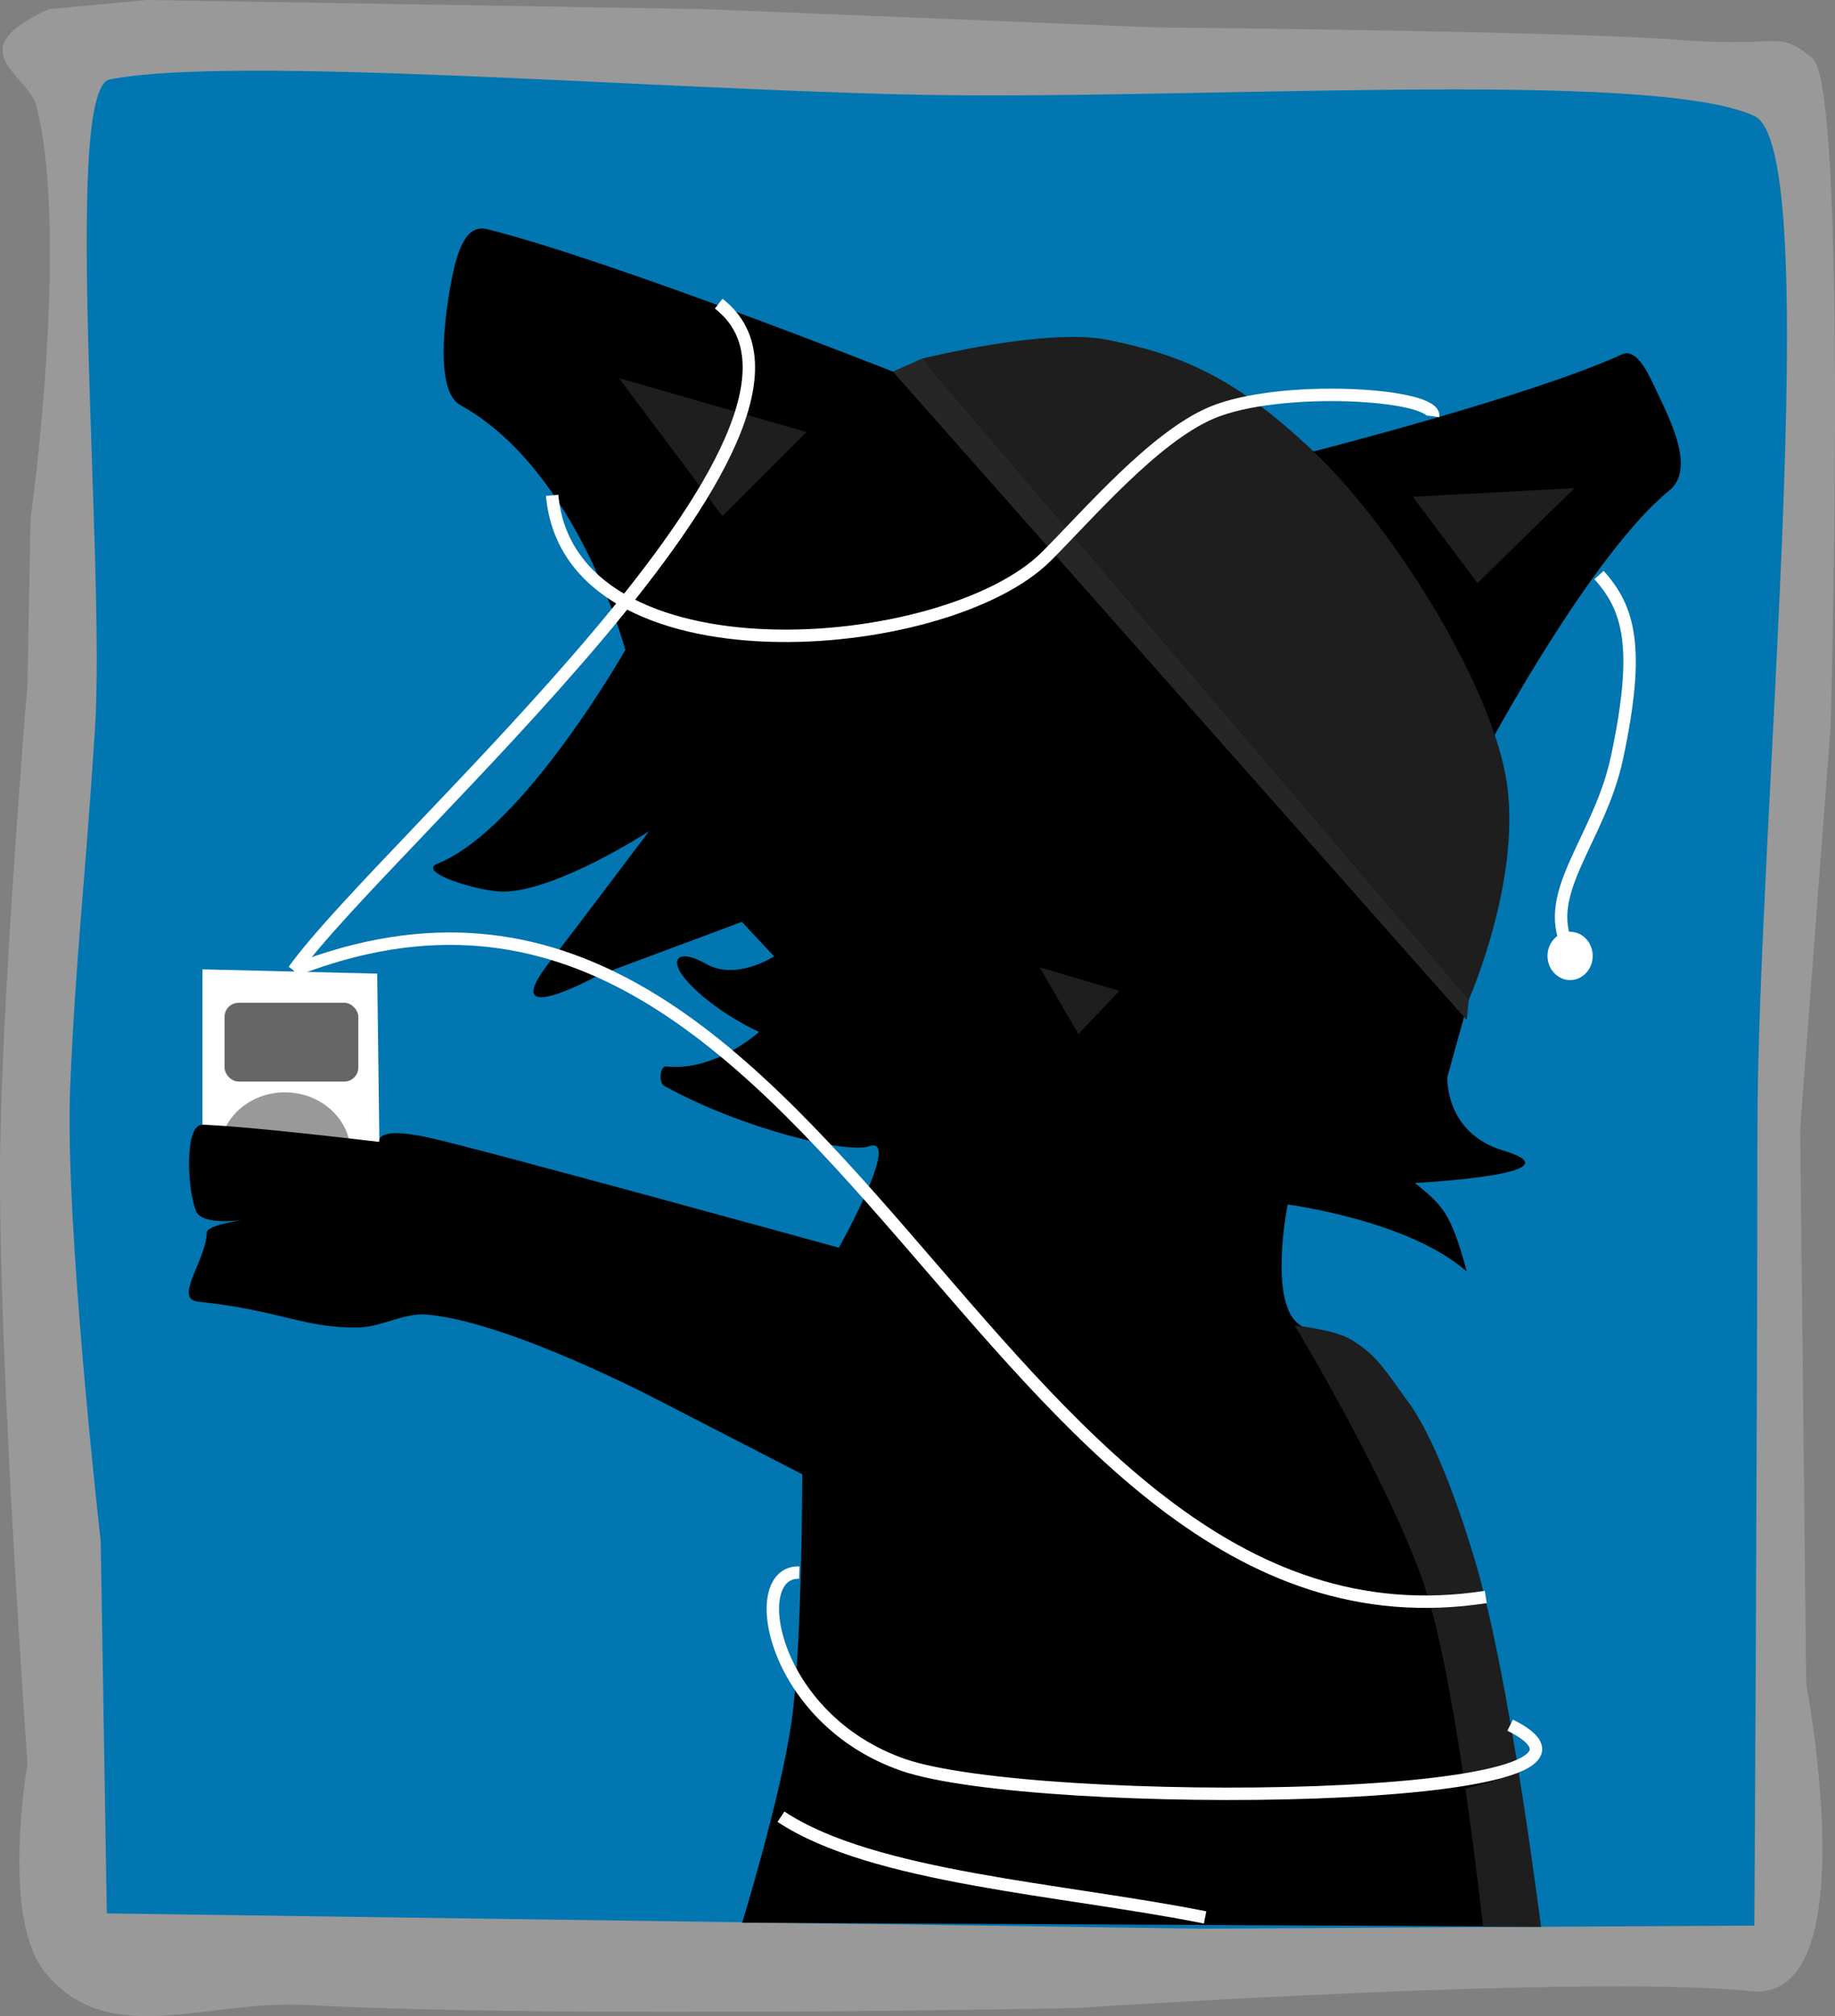
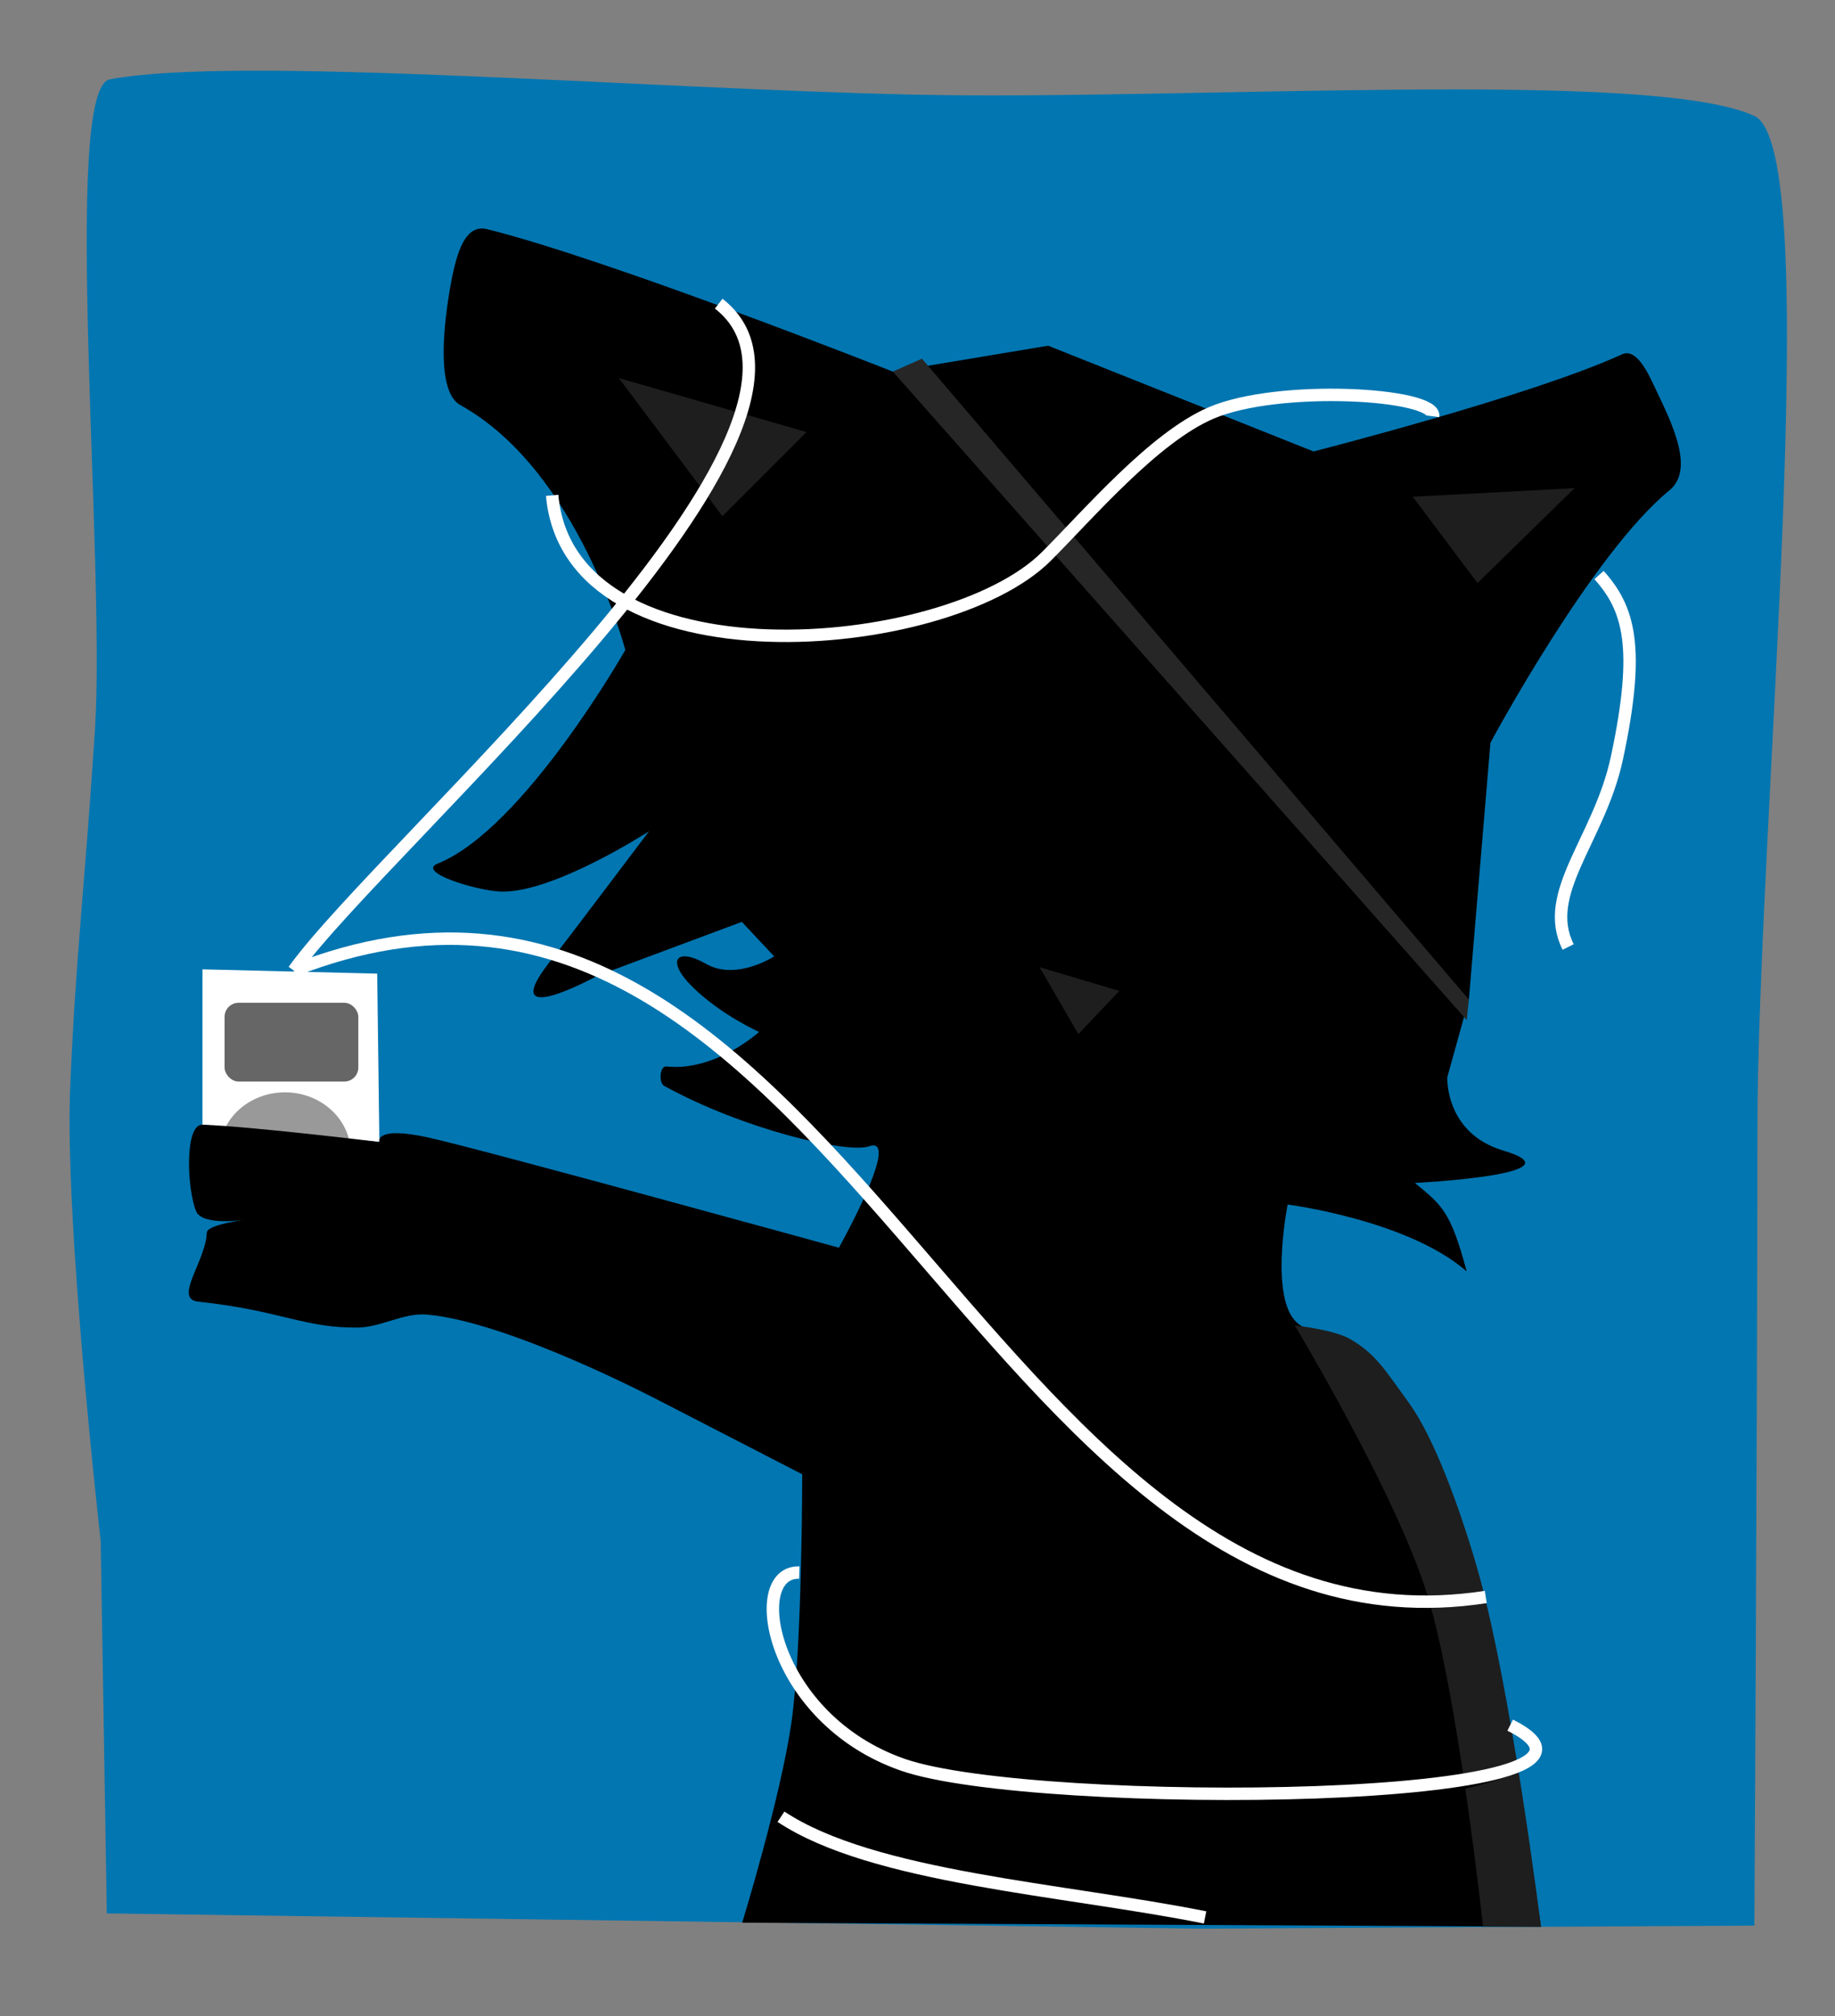
<svg xmlns="http://www.w3.org/2000/svg" xmlns:ns1="http://sodipodi.sourceforge.net/DTD/sodipodi-0.dtd" xmlns:ns2="http://www.inkscape.org/namespaces/inkscape" version="1.1" id="svg3384" width="147.767" height="162.317" viewBox="0 0 147.767 162.317" ns1:docname="icrazy_frame.svg" ns2:version="0.92.3 (2405546, 2018-03-11)">
  <rect x="0" y="0" width="147.767" height="162.317" fill="#808080" stroke="none" />
  <defs id="defs3388" />
  <ns1:namedview pagecolor="#ffffff" bordercolor="#666666" borderopacity="1" objecttolerance="10" gridtolerance="10" guidetolerance="10" ns2:pageopacity="0" ns2:pageshadow="2" ns2:window-width="1920" ns2:window-height="1001" id="namedview3386" showgrid="false" fit-margin-top="0" fit-margin-left="0" fit-margin-right="0" fit-margin-bottom="0" ns2:zoom="2.8780488" ns2:cx="83.221823" ns2:cy="106.26122" ns2:window-x="-9" ns2:window-y="-9" ns2:window-maximized="1" ns2:current-layer="layer7" ns2:pagecheckerboard="true" ns2:measure-start="0,0" ns2:measure-end="0,0" />
  <g ns2:groupmode="layer" id="layer6" ns2:label="Original" transform="translate(129.697,29.223)" style="display:inline" ns1:insensitive="true" />
  <g ns2:groupmode="layer" id="layer7" ns2:label="Re-ink" transform="translate(0.494,-1.353)" style="display:inline">
-     <path style="fill:#999999;fill-opacity:1;stroke:none;stroke-width:1px;stroke-linecap:butt;stroke-linejoin:miter;stroke-opacity:1" d="m 11.302,1.353 44.961,0.737 36.362,1.474 c 0,0 32.972,0.295 41.767,0.983 8.795,0.688 8.154,-0.843 11.056,1.474 2.902,2.317 1.474,53.806 1.474,53.806 l -2.457,32.431 0.491,44.716 c 0,0 4.942,25.657 -4.435,24.687 -13.327,-1.378 -54.285,1.356 -54.285,1.356 0,0 -41.468,0.848 -62.159,-0.246 -8.056,-0.426 -15.853,3.622 -20.95,-2.631 -3.589,-4.402 -1.407,-16.779 -1.407,-16.779 0,0 -2.3,-32.087 -2.211,-48.155 C -0.42,82.246 1.72,56.388 1.72,56.388 L 1.966,43.121 c 0,0 3.163,-22.438 0.491,-33.168 C 2.005,8.139 -0.611,6.872 -0.246,5.039 0.062,3.496 3.44,2.091 3.44,2.091 Z" id="path3994" ns2:connector-curvature="0" ns1:nodetypes="ccczzcccscsscsccsscc" />
-     <path style="fill:#0276b1;fill-opacity:1;stroke:none;stroke-width:1px;stroke-linecap:butt;stroke-linejoin:miter;stroke-opacity:1" d="M 8.353,7.741 C 18.563,5.802 50.899,8.48 72.97,8.97 95.041,9.46 132.454,6.848 140.78,10.69 c 5.753,2.654 0.256,57.286 0.246,81.569 -0.01,24.282 -0.246,64.125 -0.246,64.125 L 96.065,156.629 8.108,155.401 7.616,125.427 c 0,0 -2.931,-25.696 -2.457,-36.608 C 5.634,77.907 6.264,73.688 7.15,60.145 8.035,46.602 4.446,8.484 8.353,7.741 Z" id="path3992" ns2:connector-curvature="0" ns1:nodetypes="szszcccczzs" />
+     <path style="fill:#0276b1;fill-opacity:1;stroke:none;stroke-width:1px;stroke-linecap:butt;stroke-linejoin:miter;stroke-opacity:1" d="M 8.353,7.741 C 18.563,5.802 50.899,8.48 72.97,8.97 95.041,9.46 132.454,6.848 140.78,10.69 c 5.753,2.654 0.256,57.286 0.246,81.569 -0.01,24.282 -0.246,64.125 -0.246,64.125 L 96.065,156.629 8.108,155.401 7.616,125.427 c 0,0 -2.931,-25.696 -2.457,-36.608 C 5.634,77.907 6.264,73.688 7.15,60.145 8.035,46.602 4.446,8.484 8.353,7.741 " id="path3992" ns2:connector-curvature="0" ns1:nodetypes="szszcccczzs" />
    <path style="fill:#ffffff;stroke:none;stroke-width:1px;stroke-linecap:butt;stroke-linejoin:miter;stroke-opacity:1" d="M 15.809,91.903 V 79.394 l 14.072,0.347 0.174,13.551 z" id="path3958" ns2:connector-curvature="0" />
    <ellipse style="display:inline;opacity:1;fill:#999999;fill-opacity:1;stroke:none;stroke-width:9.449;stroke-miterlimit:4;stroke-dasharray:none;stroke-opacity:1" id="path3968" cx="22.454" cy="94.204" rx="5.299" ry="4.908" />
    <path style="opacity:1;fill:#000000;fill-opacity:1;stroke:none;stroke-width:1px;stroke-linecap:butt;stroke-linejoin:miter;stroke-opacity:1" d="m 61.847,78.352 c 0,0 -3.051,1.988 -5.472,0.608 -2.421,-1.38 -3.255,-0.281 -1.129,1.824 2.316,2.293 5.386,3.648 5.386,3.648 0,0 -3.491,3.204 -7.47,2.78 -0.521,-0.056 -0.633,1.311 -0.174,1.564 6.476,3.56 14.81,5.47 16.504,4.864 2.674,-0.956 -2.432,8.165 -2.432,8.165 0,0 -28.59,-7.879 -33.008,-8.86 -4.419,-0.981 -3.996,0.347 -3.996,0.347 0,0 -10.266,-1.248 -14.246,-1.39 -1.448,-0.052 -1.254,5.117 -0.521,6.949 0.502,1.255 3.996,0.695 3.996,0.695 0,0 -3.109,0.395 -3.127,1.042 -0.062,2.278 -2.714,5.345 -0.695,5.559 6.642,0.706 8.515,2.138 12.856,2.085 1.885,-0.023 3.681,-1.202 5.559,-1.042 6.646,0.564 18.763,6.949 18.763,6.949 l 11.466,5.907 c 0,0 0.001,13.934 -0.869,19.979 -0.87,6.045 -3.965,16.126 -3.965,16.126 l 64.321,0.318 c 0,0 -2.977,-20.859 -6.326,-30.516 -1.935,-5.579 -3.782,-11.669 -7.992,-15.809 -1.514,-1.489 -4.571,-1.002 -5.733,-2.78 -1.649,-2.523 -0.347,-9.034 -0.347,-9.034 0,0 9.686,1.239 14.419,5.386 -1.298,-4.855 -1.989,-5.32 -4.169,-7.123 0,0 13.597,-0.683 7.123,-2.606 -4.729,-1.405 -4.517,-5.907 -4.517,-5.907 l 1.737,-6.254 1.737,-20.674 c 0,0 8.159,-15.218 14.419,-20.326 2.081,-1.698 0.108,-5.564 -1.042,-7.992 -0.579,-1.222 -1.55,-3.516 -2.78,-2.953 -7.357,3.366 -24.843,7.818 -24.843,7.818 L 83.911,29.186 71.403,31.271 c 0,0 -22.777,-9.005 -32.661,-11.466 -1.746,-0.435 -2.457,1.76 -2.953,4.517 -0.496,2.757 -1.247,8.518 0.782,9.642 9.505,5.269 13.29,19.718 13.29,19.718 0,0 -8.184,14.42 -15.114,17.199 -1.757,0.705 3.319,2.241 5.212,2.258 4.258,0.039 11.814,-4.864 11.814,-4.864 0,0 -7.202,9.539 -7.644,10.076 -5.219,6.343 3.475,1.564 3.475,1.564 l 11.64,-4.343 z" id="path3954" ns2:connector-curvature="0" ns1:nodetypes="czscsssczcsscsssscczccssscccscccssscccszscsscsccc" />
    <path style="fill:#1e1e1e;fill-opacity:1;stroke:none;stroke-width:1px;stroke-linecap:butt;stroke-linejoin:miter;stroke-opacity:1" d="m 83.216,79.22 6.428,1.911 -3.301,3.475 z" id="path3956" ns2:connector-curvature="0" />
-     <path style="fill:#1e1e1e;fill-opacity:1;stroke:none;stroke-width:1px;stroke-linecap:butt;stroke-linejoin:miter;stroke-opacity:1" d="m 73.748,30.229 44.04,51.597 v 0 c 0,0 4.457,-10.107 2.953,-18.068 -1.504,-7.961 -9.259,-20.179 -15.462,-26.059 -6.203,-5.88 -10.446,-7.758 -16.623,-8.992 -4.899,-0.978 -14.908,1.521 -14.908,1.521 z" id="path3960" ns2:connector-curvature="0" ns1:nodetypes="ccczzac" />
    <path style="fill:#1e1e1e;fill-opacity:1;stroke:none;stroke-width:1px;stroke-linecap:butt;stroke-linejoin:miter;stroke-opacity:1" d="m 113.271,41.347 5.212,6.949 7.818,-7.644 z" id="path3962" ns2:connector-curvature="0" />
    <path style="fill:#1e1e1e;fill-opacity:1;stroke:none;stroke-width:1px;stroke-linecap:butt;stroke-linejoin:miter;stroke-opacity:1" d="M 57.678,42.911 64.453,36.136 49.339,31.792 Z" id="path3964" ns2:connector-curvature="0" />
    <path style="fill:#262626;fill-opacity:1;stroke:none;stroke-width:1px;stroke-linecap:butt;stroke-linejoin:miter;stroke-opacity:1" d="m 73.748,30.229 -2.345,1.042 46.212,52.206 0.174,-1.65 z" id="path3966" ns2:connector-curvature="0" ns1:nodetypes="ccccc" />
    <rect style="display:inline;opacity:1;fill:#666666;fill-opacity:1;stroke:none;stroke-width:9.449;stroke-miterlimit:4;stroke-dasharray:none;stroke-opacity:1" id="rect3970" width="10.771" height="6.341" x="17.59" y="82.087" ry="1.129" />
    <path style="fill:#1e1e1e;fill-opacity:1;stroke:none;stroke-width:1px;stroke-linecap:butt;stroke-linejoin:miter;stroke-opacity:1" d="m 103.766,108.062 c 0,0 8.195,13.604 10.684,21.716 2.489,8.112 4.477,26.689 4.477,26.689 l 4.666,0.002 c 0,0 -2.445,-19.72 -5.233,-29.21 -1.317,-4.483 -3.343,-10.117 -5.386,-12.943 -2.043,-2.826 -2.701,-3.94 -4.691,-5.125 -1.333,-0.794 -4.517,-1.129 -4.517,-1.129 z" id="path3996" ns2:connector-curvature="0" ns1:nodetypes="czccazac" />
    <path style="fill:none;stroke:#ffffff;stroke-width:1px;stroke-linecap:butt;stroke-linejoin:miter;stroke-opacity:1" d="M 23.156,79.483 C 30.527,69.214 69.864,35.511 57.381,25.801" id="path4000" ns2:connector-curvature="0" ns1:nodetypes="cc" />
    <path style="fill:none;stroke:#ffffff;stroke-width:1px;stroke-linecap:butt;stroke-linejoin:miter;stroke-opacity:1" d="m 43.969,41.232 c 1.381,15.457 31.711,13.005 39.802,4.914 3.424,-3.424 8.663,-9.574 13.267,-11.547 5.436,-2.33 18.127,-1.576 17.876,0.273" id="path4004" ns2:connector-curvature="0" ns1:nodetypes="cssc" />
    <path style="fill:none;stroke:#ffffff;stroke-width:1px;stroke-linecap:butt;stroke-linejoin:miter;stroke-opacity:1" d="m 128.271,47.65 c 2.383,2.659 3.364,5.728 1.444,14.712 -1.407,6.586 -6.118,10.86 -3.931,15.233" id="path4006" ns2:connector-curvature="0" ns1:nodetypes="csc" />
    <path style="fill:none;stroke:#ffffff;stroke-width:1px;stroke-linecap:butt;stroke-linejoin:miter;stroke-opacity:1" d="M 23.156,79.483 C 66.566,62.462 78.421,136.192 119.15,129.926" id="path4008" ns2:connector-curvature="0" />
    <path style="fill:none;stroke:#000000;stroke-width:1px;stroke-linecap:butt;stroke-linejoin:miter;stroke-opacity:1" d="m 63.87,136.56 c 8.255,10.167 41.301,13.012 57.491,7.125" id="path4010" ns2:connector-curvature="0" />
    <path style="fill:none;stroke:#ffffff;stroke-width:1px;stroke-linecap:butt;stroke-linejoin:miter;stroke-opacity:1" d="m 63.87,127.961 c -4.345,-0.137 -2.262,11.79 8.353,15.478 10.615,3.688 61.822,3.271 48.892,-3.194" id="path4014" ns2:connector-curvature="0" ns1:nodetypes="czc" />
    <path style="fill:none;stroke:#ffffff;stroke-width:1px;stroke-linecap:butt;stroke-linejoin:miter;stroke-opacity:1" d="m 62.396,147.616 c 7.405,4.921 22.705,5.819 34.151,8.108" id="path4018" ns2:connector-curvature="0" />
-     <ellipse style="opacity:1;fill:#ffffff;fill-opacity:1;stroke:none;stroke-width:12.783;stroke-miterlimit:4;stroke-dasharray:none;stroke-opacity:1" id="path4020" cx="125.942" cy="78.314" rx="1.82" ry="1.943" />
  </g>
</svg>